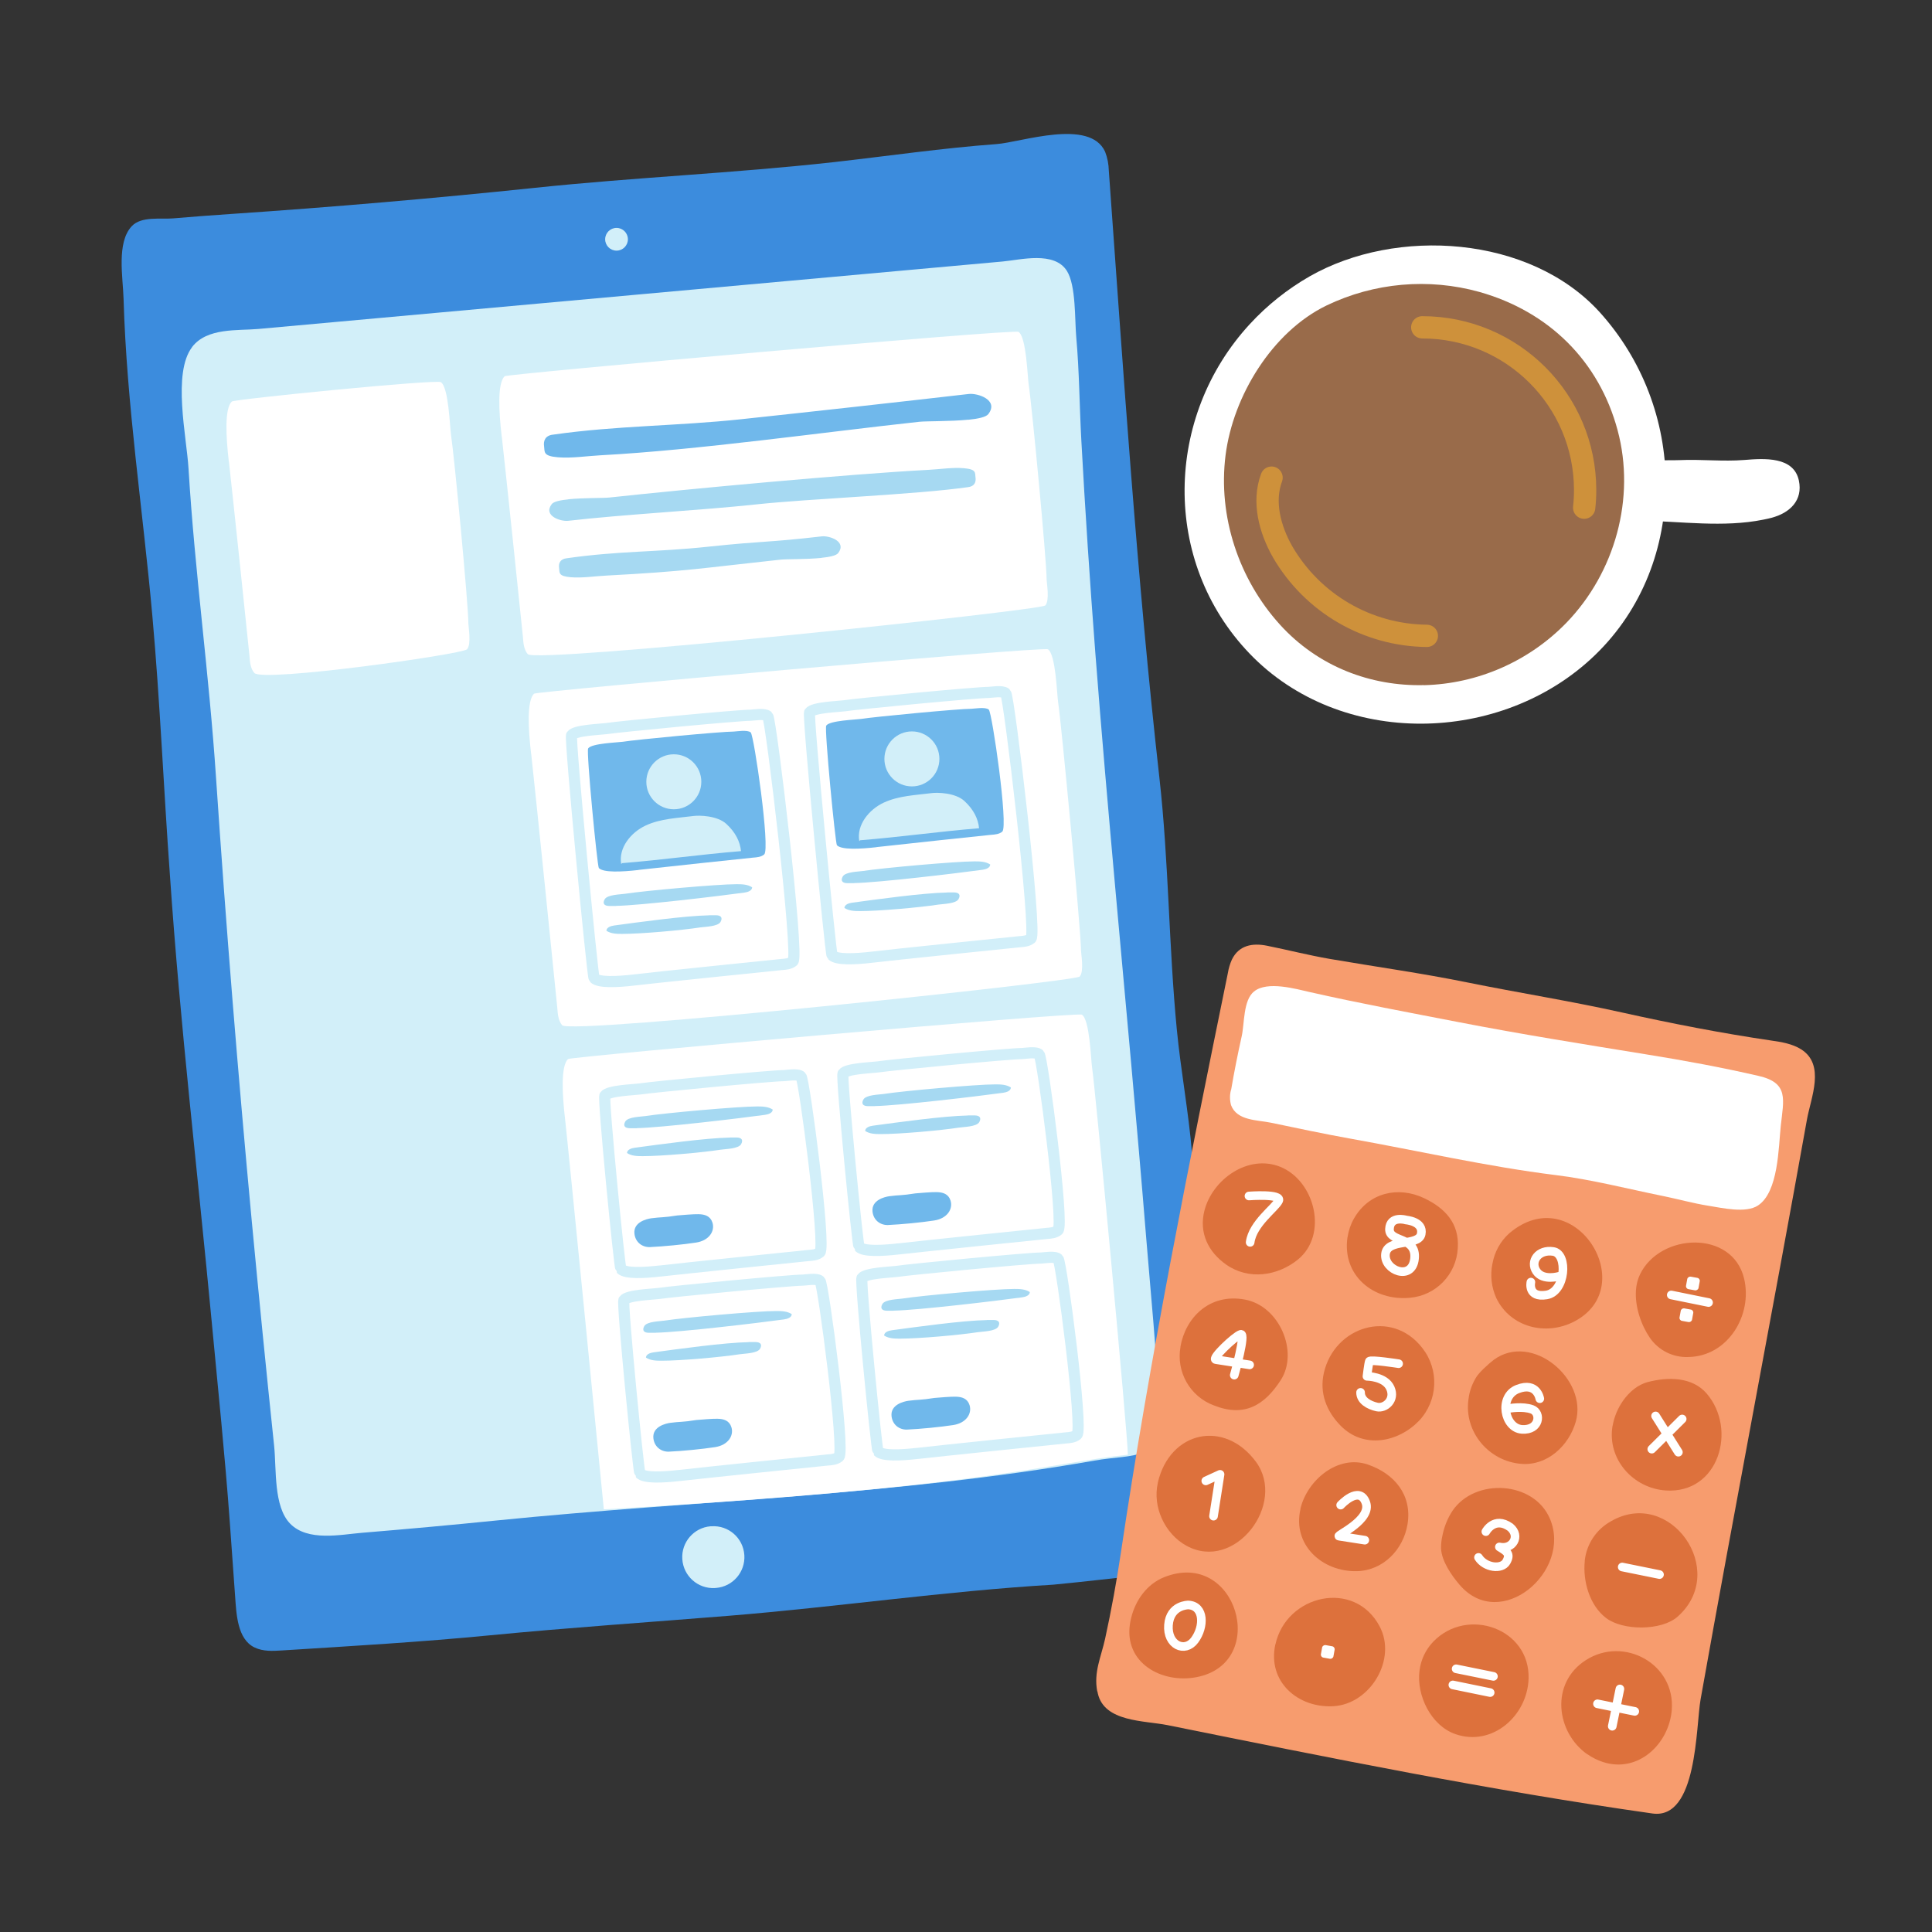
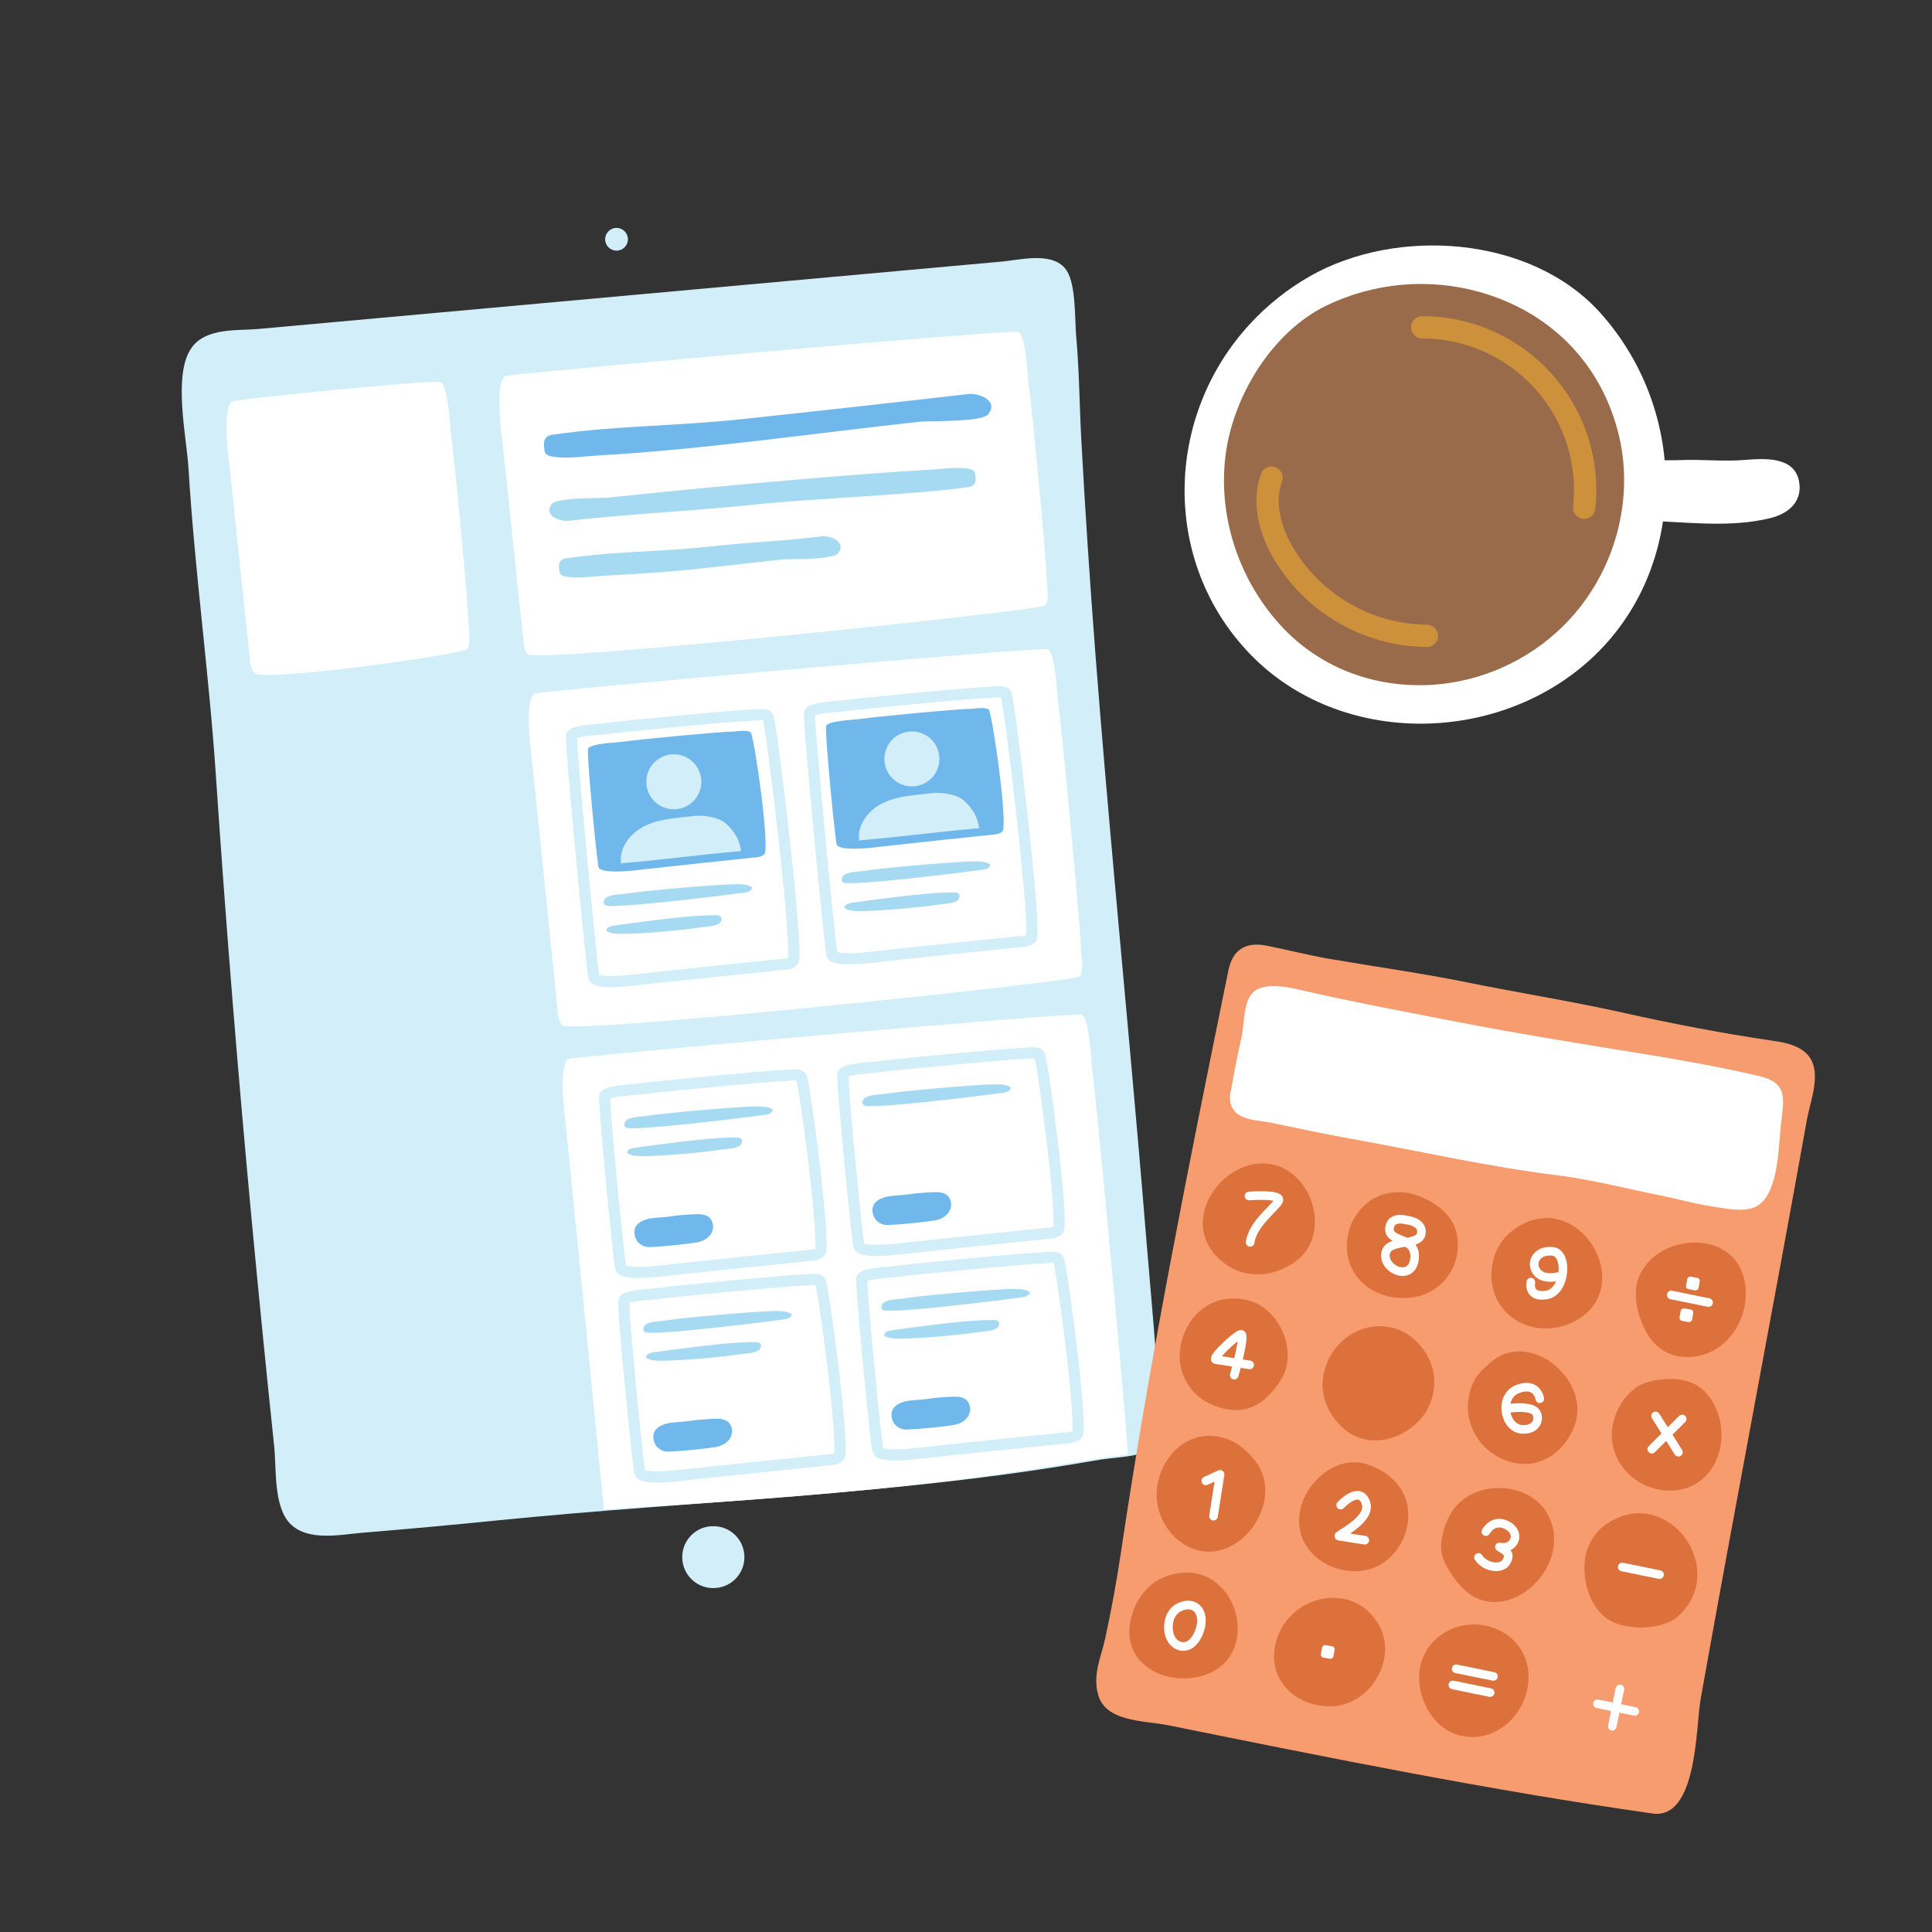
<svg xmlns="http://www.w3.org/2000/svg" id="Colours" viewBox="0 0 260 260">
  <rect x="0" y="0" width="260" height="260" fill="#333333" stroke="none" />
  <defs>
    <style>
      .cls-1 {
        fill: #f79c6e;
      }

      .cls-2 {
        fill: #70b8eb;
      }

      .cls-3 {
        stroke: #d2eff9;
        stroke-miterlimit: 10;
        stroke-width: 1.5px;
      }

      .cls-3, .cls-4, .cls-5 {
        fill: none;
      }

      .cls-4 {
        stroke: #ce913b;
        stroke-width: 3px;
      }

      .cls-4, .cls-5 {
        stroke-linecap: round;
        stroke-linejoin: round;
      }

      .cls-6 {
        fill: #a6d9f2;
      }

      .cls-5 {
        stroke: #fff;
        stroke-width: 1.16px;
      }

      .cls-7 {
        fill: #dd713c;
      }

      .cls-8 {
        fill: #d2eff9;
      }

      .cls-9 {
        fill: #fff;
      }

      .cls-10 {
        fill: #3c8cdd;
      }

      .cls-11 {
        fill: #996b4a;
      }
    </style>
  </defs>
  <g>
    <g>
-       <path id="Path_8807" data-name="Path 8807" class="cls-10" d="M154.46,211.89c-4.24.46-8.48.96-12.73,1.37-14.61.87-29.12,3.01-43.71,4.19-10.73.87-21.33,1.58-32.05,2.62-9.33.91-18.68,1.45-28.03,2.04-1.24.08-2.53.15-3.68-.4-2.33-1.11-2.45-4.53-2.62-6.89-.24-3.3-.47-6.6-.71-9.9-.65-9-1.59-17.96-2.43-26.95-1.89-20.07-4.26-40.03-5.63-60.16-.85-11.64-1.33-23.37-2.37-34.97-1.27-14.17-3.46-28.4-3.87-42.6-.08-2.89-.98-7.6,1.11-9.81,1.29-1.36,3.89-.9,5.54-1.04,2.63-.22,5.26-.43,7.89-.6,13.61-.92,27.21-2.09,40.79-3.51,13.37-1.41,26.85-1.97,40.24-3.46,7.3-.82,14.59-1.89,21.92-2.43,3.3-.24,12.54-3.5,14.6,1.03.32.82.48,1.68.5,2.56,1.97,27.2,3.77,54.68,6.81,81.72,1.26,11.24,1.25,22.59,2.34,33.84.54,5.58,1.57,11,2.04,16.58,1.33,15.42,2.31,30.86,3.5,46.29,0,0,1.71,9.26-9.44,10.47Z" />
      <path id="Path_8808" data-name="Path 8808" class="cls-8" d="M25.85,46.7c2.02-2.63,6.12-2.18,8.92-2.43,5.52-.5,11.04-1,16.56-1.5l33.95-3.08,36.54-3.31,13.13-1.19c2.41-.22,6.93-1.43,8.63,1.27,1.24,1.98,1.04,6.55,1.26,8.95.41,4.58.43,9.24.68,13.84.52,9.53,1.15,19.04,1.88,28.56.83,10.81,1.78,21.6,2.75,32.4,1.39,15.42,2.84,30.83,4.09,46.26.62,7.7,1.44,15.46,1.7,23.18.25,7.25-3.14,5.93-8.65,6.91-26.63,4.68-53.65,5.36-80.48,8.06-6.04.61-12.08,1.16-18.13,1.66-2.81.23-7.26,1.21-9.64-1.24-2.25-2.32-1.82-7.3-2.15-10.47-1.06-10.08-2.06-20.16-3.01-30.25-1.86-19.87-3.47-39.77-4.81-59.69-.92-13.89-2.86-27.67-3.7-41.57-.26-4.31-2.19-12.86.49-16.36Z" />
      <circle id="Ellipse_54383" data-name="Ellipse 54383" class="cls-8" cx="82.97" cy="32.2" r="1.53" />
      <path id="Path_8811" data-name="Path 8811" class="cls-8" d="M96.23,213.71c-2.3.14-4.27-1.61-4.41-3.91-.14-2.25,1.55-4.21,3.8-4.4h.12c2.3-.16,4.28,1.58,4.43,3.88.15,2.27-1.55,4.24-3.82,4.42h-.12Z" />
    </g>
    <path id="Path_8814" data-name="Path 8814" class="cls-9" d="M30.81,62.16c.39,3.37,2.73,25.65,2.76,26.07.06.82.12,1.7.65,2.33,1.09,1.3,28.02-2.51,28.63-3.18s.18-3.04.18-3.48c0-2.63-1.92-22.74-2.33-25.33-.17-1.16-.32-6.45-1.37-7.14-.61-.41-27.82,2.29-28.14,2.61-.97.94-.8,4.63-.39,8.13Z" />
    <path id="Path_8814-2" data-name="Path 8814" class="cls-9" d="M67.53,58.76c.39,3.37,2.81,26.52,2.84,26.94.06.82.12,1.7.65,2.33,1.09,1.3,69.03-5.87,69.65-6.55.62-.68.18-3.04.18-3.48,0-2.63-2-23.6-2.41-26.2-.17-1.16-.32-6.45-1.37-7.14-.61-.41-68.84,5.66-69.16,5.97-.97.94-.8,4.63-.39,8.13Z" />
    <path id="Path_8814-3" data-name="Path 8814" class="cls-9" d="M71.49,101.49c.39,3.37,3.48,33.74,3.51,34.15.06.82.12,1.7.65,2.33,1.09,1.3,69.03-5.87,69.65-6.55s.18-3.04.18-3.48c0-2.63-2.67-30.82-3.08-33.42-.17-1.16-.32-6.45-1.37-7.14-.61-.41-68.84,5.66-69.16,5.97-.97.94-.8,4.63-.39,8.13Z" />
    <path id="Path_8830" data-name="Path 8830" class="cls-2" d="M130.31,56.49c1.32-.13,2.39-.36,2.7-.77,1.44-1.9-1.44-2.84-2.64-2.7-8.92,1.03-21.72,2.45-30.65,3.4-8.59.92-16.75.85-25.28,2.07-1.06.11-1.33.82-1.22,1.57s-.19,1.31,1.87,1.48c1.85.15,3.88-.17,5.73-.27,13.08-.7,29.89-3.1,42.91-4.51.98-.1,4.19-.04,6.58-.28Z" />
    <path id="Path_8830-2" data-name="Path 8830" class="cls-6" d="M76.5,67.2c-1.1.11-1.99.3-2.25.64-1.2,1.58,1.2,2.36,2.2,2.25,7.43-.86,17.9-1.41,25.33-2.21,7.16-.77,21.38-1.31,28.49-2.32.88-.1,1.1-.69,1.01-1.31s.16-1.09-1.56-1.24c-1.54-.13-3.23.14-4.78.22-10.9.58-32.13,2.56-42.98,3.73-.82.08-3.49.03-5.48.23Z" />
    <path id="Path_8830-3" data-name="Path 8830" class="cls-6" d="M110.55,75.07c1.1-.11,1.99-.3,2.25-.64,1.2-1.58-1.2-2.36-2.2-2.25-7.43.86-7.73.59-15.17,1.38-7.16.77-12.07.55-19.18,1.57-.88.1-1.1.69-1.01,1.31s-.16,1.09,1.56,1.24c1.54.13,3.23-.14,4.78-.22,10.9-.58,12.66-.98,23.5-2.15.82-.08,3.49-.03,5.48-.23Z" />
    <g>
      <path id="Path_8814-4" data-name="Path 8814" class="cls-3" d="M85.28,131.88c2.21-.26,19.64-2.06,19.91-2.08.54-.04,1.11-.08,1.53-.43.85-.72-2.96-32.6-3.4-33s-1.99-.12-2.28-.12c-1.72,0-17.73,1.53-19.43,1.8-.76.11-4.23.21-4.69.9-.27.4,2.82,32.47,3.03,32.68.62.63,3.04.52,5.34.26Z" />
      <path id="Path_8814-5" data-name="Path 8814" class="cls-2" d="M85.92,117.07c2.21-.26,15.12-1.63,15.39-1.65.54-.04,1.11-.08,1.53-.43.85-.72-1.37-16.02-1.81-16.42s-1.99-.12-2.28-.12c-1.72,0-13.21,1.09-14.91,1.37-.76.11-4.23.21-4.69.9-.27.4,1.23,15.89,1.44,16.1.62.63,3.04.52,5.34.26Z" />
      <circle class="cls-8" cx="90.68" cy="105.21" r="3.7" />
      <path class="cls-8" d="M83.6,116.28c-.39-2.17,1.29-4.26,3.3-5.19,2-.93,4.27-1,6.46-1.28.68-.09,3.14-.08,4.39,1.07,1.25,1.15,1.85,2.41,1.97,3.66-5.68.47-10.34,1.16-16.01,1.62" />
      <path id="Path_8831" data-name="Path 8831" class="cls-6" d="M82.92,121.91c3.29-.06,14.01-1.34,17.26-1.79.45-.06,1.03-.25,1.04-.71-.61-.4-1.37-.42-2.1-.42-2.54,0-12.48.89-15,1.29-.61.1-2.39.1-2.75.75-.32.58-.03.88.59.89.32,0,.63,0,.95,0Z" />
      <path id="Path_8831-2" data-name="Path 8831" class="cls-6" d="M95.43,123.18c-3.29.06-9.52.93-12.78,1.37-.45.06-1.03.25-1.04.71.61.4,1.37.42,2.1.42,2.54,0,8-.48,10.51-.87.61-.1,2.39-.1,2.75-.75.32-.58.03-.88-.59-.89-.32,0-.63,0-.95,0Z" />
    </g>
    <g>
      <path id="Path_8814-6" data-name="Path 8814" class="cls-3" d="M117.31,128.81c2.21-.26,19.64-2.06,19.91-2.08.54-.04,1.11-.08,1.53-.43.85-.72-2.96-32.6-3.4-33s-1.99-.12-2.28-.12c-1.72,0-17.73,1.53-19.43,1.8-.76.11-4.23.21-4.69.9-.27.4,2.82,32.47,3.03,32.68.62.63,3.04.52,5.34.26Z" />
      <path id="Path_8814-7" data-name="Path 8814" class="cls-2" d="M117.96,114c2.21-.26,15.12-1.63,15.39-1.65.54-.04,1.11-.08,1.53-.43.85-.72-1.37-16.02-1.81-16.42s-1.99-.12-2.28-.12c-1.72,0-13.21,1.09-14.91,1.37-.76.11-4.23.21-4.69.9-.27.4,1.23,15.89,1.44,16.1.62.63,3.04.52,5.34.26Z" />
      <circle class="cls-8" cx="122.72" cy="102.13" r="3.7" />
      <path class="cls-8" d="M115.64,113.2c-.39-2.17,1.29-4.26,3.3-5.19s4.27-1,6.46-1.28c.68-.09,3.14-.08,4.39,1.07s1.85,2.41,1.97,3.66c-5.68.47-10.34,1.16-16.01,1.62" />
      <path id="Path_8831-3" data-name="Path 8831" class="cls-6" d="M114.96,118.84c3.29-.06,14.01-1.34,17.26-1.79.45-.06,1.03-.25,1.04-.71-.61-.4-1.37-.42-2.1-.42-2.54,0-12.48.89-15,1.29-.61.1-2.39.1-2.75.75-.32.58-.03.88.59.89.32,0,.63,0,.95,0Z" />
      <path id="Path_8831-4" data-name="Path 8831" class="cls-6" d="M127.46,120.11c-3.29.06-9.52.93-12.78,1.37-.45.06-1.03.25-1.04.71.61.4,1.37.42,2.1.42,2.54,0,8-.48,10.51-.87.61-.1,2.39-.1,2.75-.75.32-.58.03-.88-.59-.89-.32,0-.63,0-.95,0Z" />
    </g>
    <path id="Path_8814-8" data-name="Path 8814" class="cls-9" d="M76.05,150.64c.39,3.37,5.18,52.06,5.21,52.48,51.07-2.9,60.22-6.29,70.52-7.35,0-2.63-4.4-49.49-4.81-52.08-.17-1.16-.32-6.45-1.37-7.14-.61-.41-68.84,5.66-69.16,5.97-.97.94-.8,4.63-.39,8.13Z" />
    <g>
      <path id="Path_8814-9" data-name="Path 8814" class="cls-3" d="M88.9,171.04c2.21-.26,19.64-2.06,19.91-2.08.54-.04,1.11-.08,1.53-.43.85-.72-2.1-23.25-2.54-23.66s-1.99-.12-2.28-.12c-1.72,0-17.73,1.53-19.43,1.8-.76.11-4.23.21-4.69.9-.27.4,1.96,23.12,2.16,23.33.62.63,3.04.52,5.34.26Z" />
      <path id="Path_8831-5" data-name="Path 8831" class="cls-6" d="M85.69,151.82c3.29-.06,14.01-1.34,17.26-1.79.45-.06,1.03-.25,1.04-.71-.61-.4-1.37-.42-2.1-.42-2.54,0-12.48.89-15,1.29-.61.1-2.39.1-2.75.75-.32.58-.03.88.59.89.32,0,.63,0,.95,0Z" />
      <path id="Path_8831-6" data-name="Path 8831" class="cls-6" d="M98.2,153.09c-3.29.06-9.52.93-12.78,1.37-.45.06-1.03.25-1.04.71.61.4,1.37.42,2.1.42,2.54,0,8-.48,10.51-.87.61-.1,2.39-.1,2.75-.75.32-.58.03-.88-.59-.89-.32,0-.63,0-.95,0Z" />
      <path id="Path_8839" data-name="Path 8839" class="cls-2" d="M91.15,163.57c-1.91.31-2.17.2-3.5.38-.64.09-2.44.52-2.27,2.08.13,1.14,1.02,1.81,2.04,1.8,1.93-.09,4.48-.34,6.25-.61s2.56-1.55,2.21-2.68c-.28-.89-1.02-1.13-1.9-1.14-.59-.02-2.25.12-2.83.17Z" />
    </g>
    <g>
      <path id="Path_8814-10" data-name="Path 8814" class="cls-3" d="M120.95,168.07c2.21-.26,19.64-2.06,19.91-2.08.54-.04,1.11-.08,1.53-.43.85-.72-2.1-23.25-2.54-23.66s-1.99-.12-2.28-.12c-1.72,0-17.73,1.53-19.43,1.8-.76.11-4.23.21-4.69.9-.27.4,1.96,23.12,2.16,23.33.62.63,3.04.52,5.34.26Z" />
      <path id="Path_8831-7" data-name="Path 8831" class="cls-6" d="M117.74,148.85c3.29-.06,14.01-1.34,17.26-1.79.45-.06,1.03-.25,1.04-.71-.61-.4-1.37-.42-2.1-.42-2.54,0-12.48.89-15,1.29-.61.1-2.39.1-2.75.75-.32.58-.03.88.59.89.32,0,.63,0,.95,0Z" />
-       <path id="Path_8831-8" data-name="Path 8831" class="cls-6" d="M130.25,150.12c-3.29.06-9.52.93-12.78,1.37-.45.06-1.03.25-1.04.71.61.4,1.37.42,2.1.42,2.54,0,8-.48,10.51-.87.61-.1,2.39-.1,2.75-.75.32-.58.03-.88-.59-.89-.32,0-.63,0-.95,0Z" />
+       <path id="Path_8831-8" data-name="Path 8831" class="cls-6" d="M130.25,150.12Z" />
      <path id="Path_8839-2" data-name="Path 8839" class="cls-2" d="M123.19,160.6c-1.91.31-2.17.2-3.5.38-.64.09-2.44.52-2.27,2.08.13,1.14,1.02,1.81,2.04,1.8,1.93-.09,4.48-.34,6.25-.61s2.56-1.55,2.21-2.68c-.28-.89-1.02-1.13-1.9-1.14-.59-.02-2.25.12-2.83.17Z" />
    </g>
    <g>
      <path id="Path_8814-11" data-name="Path 8814" class="cls-3" d="M91.46,198.56c2.21-.26,19.64-2.06,19.91-2.08.54-.04,1.11-.08,1.53-.43.85-.72-2.1-23.25-2.54-23.66s-1.99-.12-2.28-.12c-1.72,0-17.73,1.53-19.43,1.8-.76.11-4.23.21-4.69.9-.27.4,1.96,23.12,2.16,23.33.62.63,3.04.52,5.34.26Z" />
      <path id="Path_8831-9" data-name="Path 8831" class="cls-6" d="M88.25,179.35c3.29-.06,14.01-1.34,17.26-1.79.45-.06,1.03-.25,1.04-.71-.61-.4-1.37-.42-2.1-.42-2.54,0-12.48.89-15,1.29-.61.1-2.39.1-2.75.75-.32.58-.03.88.59.89.32,0,.63,0,.95,0Z" />
      <path id="Path_8831-10" data-name="Path 8831" class="cls-6" d="M100.75,180.62c-3.29.06-9.52.93-12.78,1.37-.45.06-1.03.25-1.04.71.61.4,1.37.42,2.1.42,2.54,0,8-.48,10.51-.87.61-.1,2.39-.1,2.75-.75.32-.58.03-.88-.59-.89-.32,0-.63,0-.95,0Z" />
      <path id="Path_8839-3" data-name="Path 8839" class="cls-2" d="M93.7,191.1c-1.91.31-2.17.2-3.5.38-.64.09-2.44.52-2.27,2.08.13,1.14,1.02,1.81,2.04,1.8,1.93-.09,4.48-.34,6.25-.61s2.56-1.55,2.21-2.68c-.28-.89-1.02-1.13-1.9-1.14-.59-.02-2.25.12-2.83.17Z" />
    </g>
    <g>
      <path id="Path_8814-12" data-name="Path 8814" class="cls-3" d="M123.5,195.59c2.21-.26,19.64-2.06,19.91-2.08.54-.04,1.11-.08,1.53-.43.85-.72-2.1-23.25-2.54-23.66s-1.99-.12-2.28-.12c-1.72,0-17.73,1.53-19.43,1.8-.76.11-4.23.21-4.69.9-.27.4,1.96,23.12,2.16,23.33.62.63,3.04.52,5.34.26Z" />
      <path id="Path_8831-11" data-name="Path 8831" class="cls-6" d="M120.29,176.38c3.29-.06,14.01-1.34,17.26-1.79.45-.06,1.03-.25,1.04-.71-.61-.4-1.37-.42-2.1-.42-2.54,0-12.48.89-15,1.29-.61.1-2.39.1-2.75.75-.32.58-.03.88.59.89.32,0,.63,0,.95,0Z" />
      <path id="Path_8831-12" data-name="Path 8831" class="cls-6" d="M132.8,177.65c-3.29.06-9.52.93-12.78,1.37-.45.06-1.03.25-1.04.71.61.4,1.37.42,2.1.42,2.54,0,8-.48,10.51-.87.61-.1,2.39-.1,2.75-.75.32-.58.03-.88-.59-.89-.32,0-.63,0-.95,0Z" />
      <path id="Path_8839-4" data-name="Path 8839" class="cls-2" d="M125.75,188.13c-1.91.31-2.17.2-3.5.38-.64.09-2.44.52-2.27,2.08.13,1.14,1.02,1.81,2.04,1.8,1.93-.09,4.48-.34,6.25-.61s2.56-1.55,2.21-2.68c-.28-.89-1.02-1.13-1.9-1.14-.59-.02-2.25.12-2.83.17Z" />
    </g>
  </g>
  <g id="Group_4084" data-name="Group 4084">
    <path id="Path_5939" data-name="Path 5939" class="cls-9" d="M224.16,65.14c.01,8.43-3.08,16.81-9.5,23.01-12.58,12.15-34.29,12.56-46.52-.22-11.85-12.38-11.43-31.86.06-44.32,2.33-2.53,5.04-4.69,8.03-6.41,11.68-6.67,29.65-5.52,39.04,4.8,5.73,6.34,8.9,14.59,8.9,23.13Z" />
    <path id="Path_5940" data-name="Path 5940" class="cls-11" d="M191.62,92.2c-7.1.17-14.21-2.45-19.37-8.14-5.55-6.12-8.36-14.58-7.32-22.8,1.01-7.97,6.27-16.6,13.59-20.15,6.41-3.08,13.73-3.73,20.58-1.82,9.35,2.64,16.1,9.32,18.59,18.61,2.45,9.13-.35,19.15-6.89,25.91-5.05,5.2-11.94,8.22-19.18,8.4Z" />
    <path id="Path_5941" data-name="Path 5941" class="cls-9" d="M238.38,69.69c-.35.09-.71.17-1.07.24-5.39,1.09-11.06.23-16.55.13-.13,0-.26-.02-.38-.07-.1-.07-.17-.19-.19-.31-.51-1.77-1.92-5.44-.04-6.96,1.21-.98,4.25-.73,5.9-.8,2.88-.13,5.84.21,8.7-.02,2.69-.22,6.63-.48,7.33,2.75.58,2.68-1.22,4.39-3.68,5.03Z" />
    <path id="Path_5942" data-name="Path 5942" class="cls-4" d="M191.4,44.05c12.1,0,21.91,9.8,21.92,21.89,0,.79-.04,1.59-.13,2.38" />
    <path id="Path_5943" data-name="Path 5943" class="cls-4" d="M171.12,64.28c-1.21,3.25-.23,6.95,1.48,9.97,4.02,6.93,11.4,11.24,19.42,11.32" />
  </g>
  <g id="Group_4082" data-name="Group 4082">
    <path id="Path_5889" data-name="Path 5889" class="cls-1" d="M147.66,227.61c-.49-2.58.51-4.59,1.06-7.07.84-3.85,1.55-7.72,2.13-11.62,3.87-26.06,9.11-52.14,14.39-77.97.1-.62.28-1.23.54-1.81.94-1.94,2.77-2.26,4.72-1.87,2.79.56,5.63,1.29,8.48,1.78,6.18,1.06,12.27,1.9,18.43,3.15,6.96,1.41,13.93,2.51,20.85,4.05,6.7,1.49,13.33,2.78,20.11,3.78,1.38.2,2.81.43,4,1.17,3.32,2.08,1.33,6.51.8,9.47-4.66,26.01-9.67,51.97-14.31,78.01-.65,3.64-.41,16.23-6.48,15.37-21.81-3.09-43.66-7.53-65.26-11.89-3.14-.63-8.51-.4-9.38-4.27-.02-.09-.04-.18-.05-.26Z" />
    <path id="Path_5890" data-name="Path 5890" class="cls-9" d="M165.68,146.66c.41-2.41.89-4.81,1.42-7.19.39-1.74.19-4.85,1.66-6.04,1.79-1.45,5.61-.35,7.56.09,6.61,1.5,13.3,2.74,19.95,4.03,8.41,1.63,16.87,2.98,25.32,4.35,5.09.82,10.04,1.73,15.07,2.89,4.11.94,3.37,3.17,2.99,6.71-.31,2.89-.3,8.91-3.07,10.73-1.65,1.08-4.79.33-6.64.04-2.09-.33-4.13-.91-6.21-1.33-4.78-.97-9.5-2.2-14.35-2.8-9.25-1.15-18.49-3.27-27.66-4.91-3.58-.64-7.13-1.4-10.68-2.14-1.81-.38-4.58-.25-5.37-2.36-.18-.66-.19-1.35-.02-2.01v-.04Z" />
    <path id="Path_5891" data-name="Path 5891" class="cls-7" d="M162.08,162.95c1.06-4.23,5.88-7.66,10.2-5.93,4.67,1.87,6.51,9.13,2.38,12.49-2.74,2.22-6.64,2.79-9.65.67-2.43-1.71-3.67-4.28-2.93-7.24Z" />
    <path id="Path_5893" data-name="Path 5893" class="cls-7" d="M155.81,199.55c1.61-6.99,8.97-8.56,13.2-2.84,4.18,5.66-2.82,14.88-9.34,11.31-2.91-1.59-4.6-5.23-3.85-8.47Z" />
    <path id="Path_5895" data-name="Path 5895" class="cls-7" d="M158.86,181.23c.66-3.82,3.83-7.23,8.67-6.34,4.65.85,7.27,7.03,4.84,10.82-2.21,3.43-4.93,5.05-9.02,3.42-3.21-1.19-5.1-4.53-4.48-7.9Z" />
    <path id="Path_5897" data-name="Path 5897" class="cls-7" d="M152.22,217.75c.59-2.42,2.14-4.58,4.45-5.5,9.76-3.89,14.22,11.54,4.37,13.45-4.67.91-9.8-1.9-8.97-7.19.04-.26.09-.51.15-.76Z" />
    <path id="Path_5899" data-name="Path 5899" class="cls-7" d="M200.85,170.06c.27-1.57,1.06-3.01,2.25-4.08,8.69-7.39,17.84,7.1,8.78,11.85-3.82,2-8.61.81-10.52-3.15-.65-1.45-.83-3.06-.52-4.61Z" />
    <path id="Path_5901" data-name="Path 5901" class="cls-7" d="M194.14,206.54c.24-1.16.69-2.25,1.34-3.24,3.05-4.45,10.94-4,13.1,1.08,3.02,7.08-6.64,15.34-12.16,8.89-1.07-1.25-2.41-3.17-2.49-4.88-.01-.58.05-1.15.18-1.71.01-.05.02-.1.03-.15Z" />
    <path id="Path_5903" data-name="Path 5903" class="cls-7" d="M197.62,188.32c.13-1.13.53-2.21,1.16-3.16.33-.42.7-.81,1.1-1.17.36-.35.74-.68,1.14-.99,5.14-3.77,12.68,2.59,11.04,8.33-.92,3.22-3.82,5.94-7.31,5.67-4.38-.33-7.75-4.3-7.13-8.68Z" />
    <path id="Path_5905" data-name="Path 5905" class="cls-7" d="M191.03,224.84c.18-1.48.83-2.85,1.86-3.92,4.56-4.72,13.02-1.78,12.82,4.98-.15,4.98-4.85,9.18-9.82,7.48-3.31-1.13-5.29-5.23-4.86-8.54Z" />
    <path id="Path_5906" data-name="Path 5906" class="cls-7" d="M181.35,166.49c.13-.88.42-1.73.86-2.5,2.02-3.55,5.99-4.37,9.41-2.76,2.85,1.34,4.79,3.41,4.56,6.74-.18,3.53-2.93,6.38-6.45,6.68-4.92.46-9.15-3.02-8.39-8.16Z" />
    <path id="Path_5908" data-name="Path 5908" class="cls-7" d="M175.01,203.06v-.05c.95-3.88,5.07-7.27,9.03-5.93,3.59,1.21,6.02,4.09,5.38,8.04-.56,3.41-3.27,6.24-6.82,6.32-4.66.11-8.72-3.55-7.58-8.39Z" />
    <path id="Path_5910" data-name="Path 5910" class="cls-7" d="M178.16,184.76c1.42-6.25,9.1-8.7,13.25-3.35,2.3,2.92,2.11,7.08-.44,9.79-2.81,2.91-7.45,3.83-10.56.66-1.92-1.96-2.86-4.42-2.25-7.1Z" />
    <path id="Path_5912" data-name="Path 5912" class="cls-7" d="M171.64,221.3c1.47-6.7,10.64-8.83,14.03-2.42,2.35,4.45-1.27,10.42-6.18,10.73-4.82.3-8.96-3.31-7.86-8.31Z" />
    <path id="Path_5913" data-name="Path 5913" class="cls-7" d="M220.16,173.62c.05-.74.23-1.46.55-2.13,2.72-5.6,12.43-5.99,14,.56,1.18,4.93-2.17,10.47-7.47,10.57-2.07.1-4.05-.89-5.22-2.6-1.16-1.7-2.02-4.17-1.86-6.4Z" />
    <path id="Path_5916" data-name="Path 5916" class="cls-7" d="M213.26,210.1c.22-2.26,1.54-4.27,3.53-5.37,7.95-4.62,15.92,6.66,8.99,12.82-2.16,1.93-7.39,1.93-9.66.18-2.23-1.71-3.12-4.99-2.85-7.63Z" />
    <path id="Path_5917" data-name="Path 5917" class="cls-7" d="M217.02,191.88c.21-1.21.69-2.35,1.39-3.36.83-1.18,1.98-2.18,3.38-2.54,2.68-.69,5.94-.71,7.89,1.56,4.13,4.81,1.63,13.52-5.52,13.04-4.41-.3-7.91-4.25-7.15-8.7Z" />
-     <path id="Path_5918" data-name="Path 5918" class="cls-7" d="M213.62,236.09c-4.21-2.94-5.05-9.58-.2-12.68,5.13-3.28,12.05.52,11.56,6.71-.37,4.59-4.54,8.53-9.24,7.01-.75-.24-1.46-.6-2.11-1.05Z" />
    <rect id="Rectangle_3193" data-name="Rectangle 3193" class="cls-9" x="177.84" y="221.48" width="1.71" height="1.71" rx=".4" ry=".4" transform="translate(-71.97 358.46) rotate(-79.72)" />
    <polyline class="cls-5" points="162.27 199.29 164.19 198.41 163.31 204.04" />
    <path class="cls-5" d="M180.42,202.55s2.5-2.72,3.38-.36-4.03,4.47-3.6,4.54l3.47.54" />
    <path class="cls-5" d="M199.96,206.12s1.14-2.11,3.27-.6c1.44,1.19.33,3.08-1.45,2.66.97.6,1.56.91.94,2s-2.86.81-3.75-.59" />
    <path class="cls-5" d="M166.1,185.06s1.64-5.73.86-5.49c-.78.25-3.99,3.3-3.34,3.4l4.55.71" />
-     <path class="cls-5" d="M188.22,183.52s-3.83-.6-3.94-.32-.32,2.02-.32,2.02c0,0,2.44,0,3.15,1.59.71,1.6-.73,2.78-1.8,2.54-1.07-.24-2.23-.87-2.21-1.97" />
    <path class="cls-5" d="M207.22,188.23s-.38-2.31-2.98-1.3c-2.6,1.01-1.8,5.28.59,5.43,2.39.15,2.61-2.22,1.35-2.69s-3.16-.12-3.16-.12" />
    <path class="cls-5" d="M168.08,160.95s4.45-.34,4,.63c-.45.97-3.51,3.07-3.84,5.61" />
    <path class="cls-5" d="M189.18,164.17s-2.12-.61-2.19,1.23,3.7.95,3.37,4c-.33,3.05-4.12,1.57-3.91-.61.21-2.19,4.46-1,4.81-2.72s-2.07-1.89-2.07-1.89Z" />
    <path class="cls-5" d="M206.02,172.54s-.48,2.14,2.1,1.73,2.94-5.53.92-5.85-3.17,1.34-2.27,2.67,3.07.66,3.07.66" />
    <path class="cls-5" d="M159.93,215.99s-2.47-.02-2.68,2.69,2.21,3.82,3.53,2.03c1.32-1.79,1.31-4.6-.85-4.72Z" />
    <g>
      <line class="cls-5" x1="226.38" y1="190.96" x2="222.29" y2="195.02" />
      <line class="cls-5" x1="222.8" y1="190.55" x2="225.87" y2="195.43" />
    </g>
    <g>
      <rect id="Rectangle_3193-2" data-name="Rectangle 3193" class="cls-9" x="226.11" y="176.15" width="1.71" height="1.71" rx=".4" ry=".4" transform="translate(12.28 368.73) rotate(-79.72)" />
      <rect id="Rectangle_3193-3" data-name="Rectangle 3193" class="cls-9" x="226.98" y="171.88" width="1.71" height="1.71" rx=".4" ry=".4" transform="translate(17.2 366.08) rotate(-79.72)" />
      <line class="cls-5" x1="224.91" y1="174.27" x2="229.93" y2="175.29" />
    </g>
    <g>
      <line class="cls-5" x1="195.96" y1="224.58" x2="200.98" y2="225.6" />
      <line class="cls-5" x1="195.52" y1="226.75" x2="200.54" y2="227.78" />
    </g>
    <line class="cls-5" x1="218.31" y1="210.88" x2="223.33" y2="211.9" />
    <g>
      <line class="cls-5" x1="214.98" y1="229.29" x2="220" y2="230.31" />
      <line class="cls-5" x1="216.97" y1="232.31" x2="218" y2="227.29" />
    </g>
  </g>
</svg>